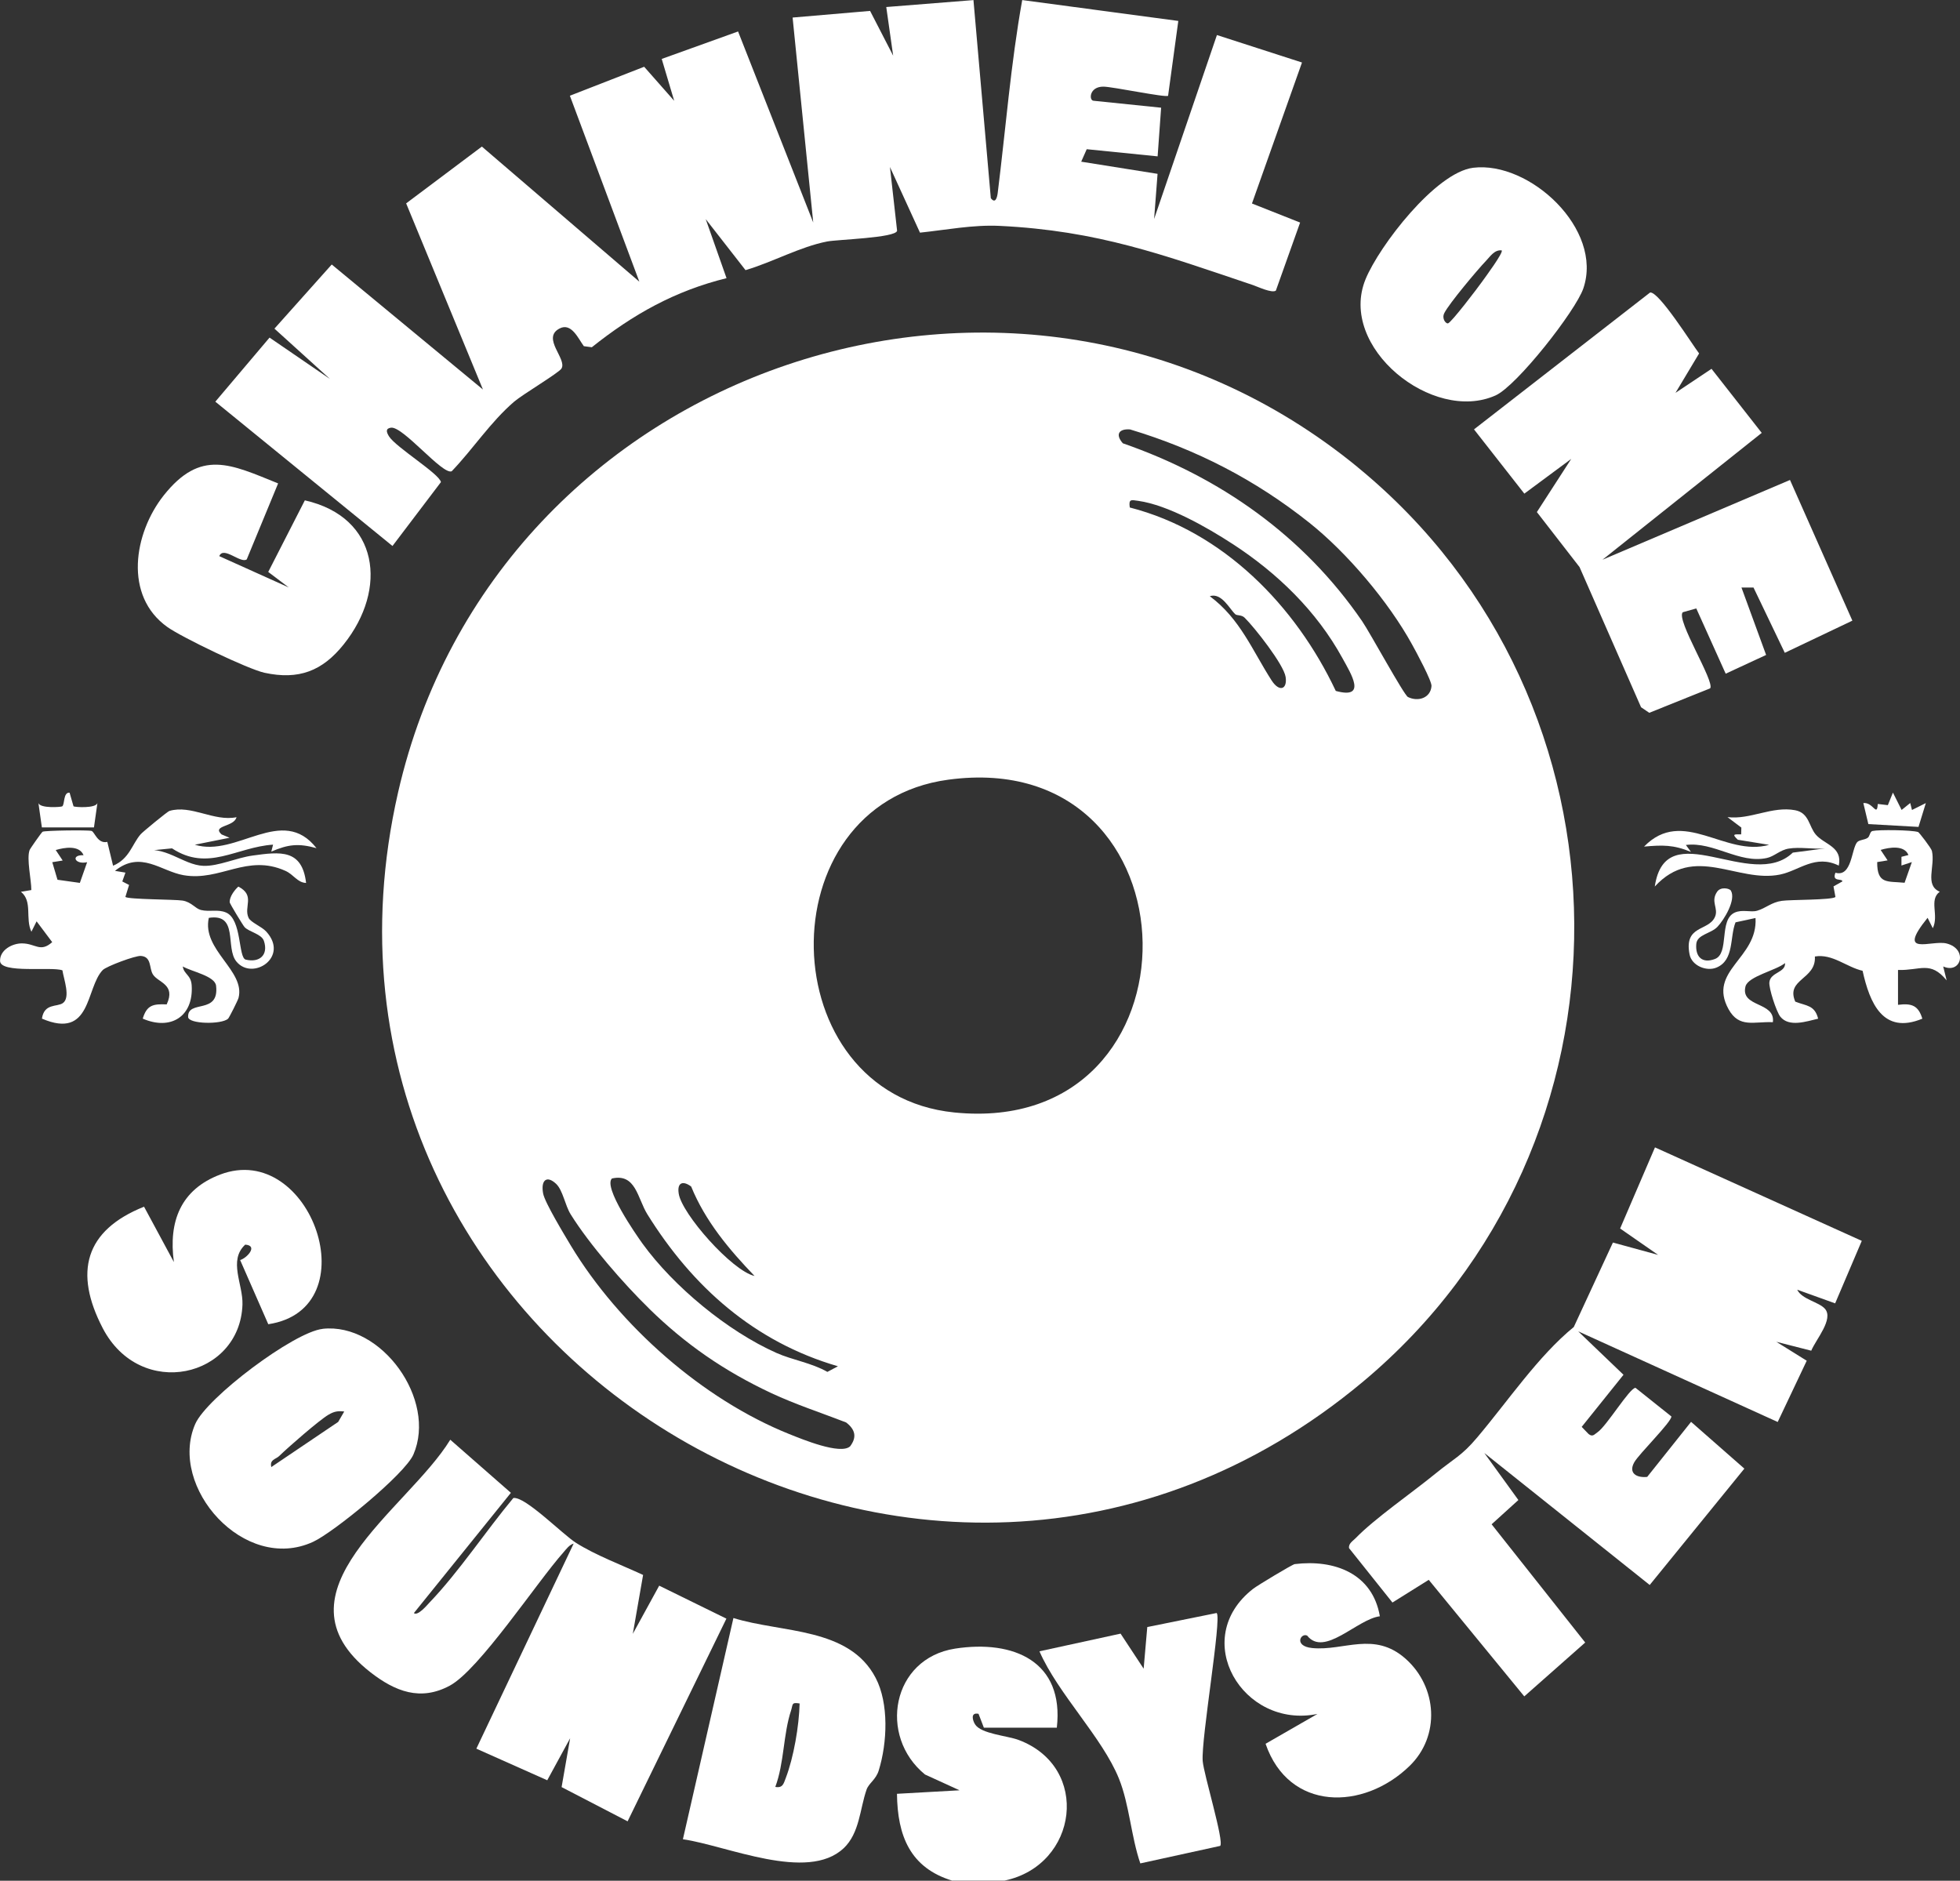
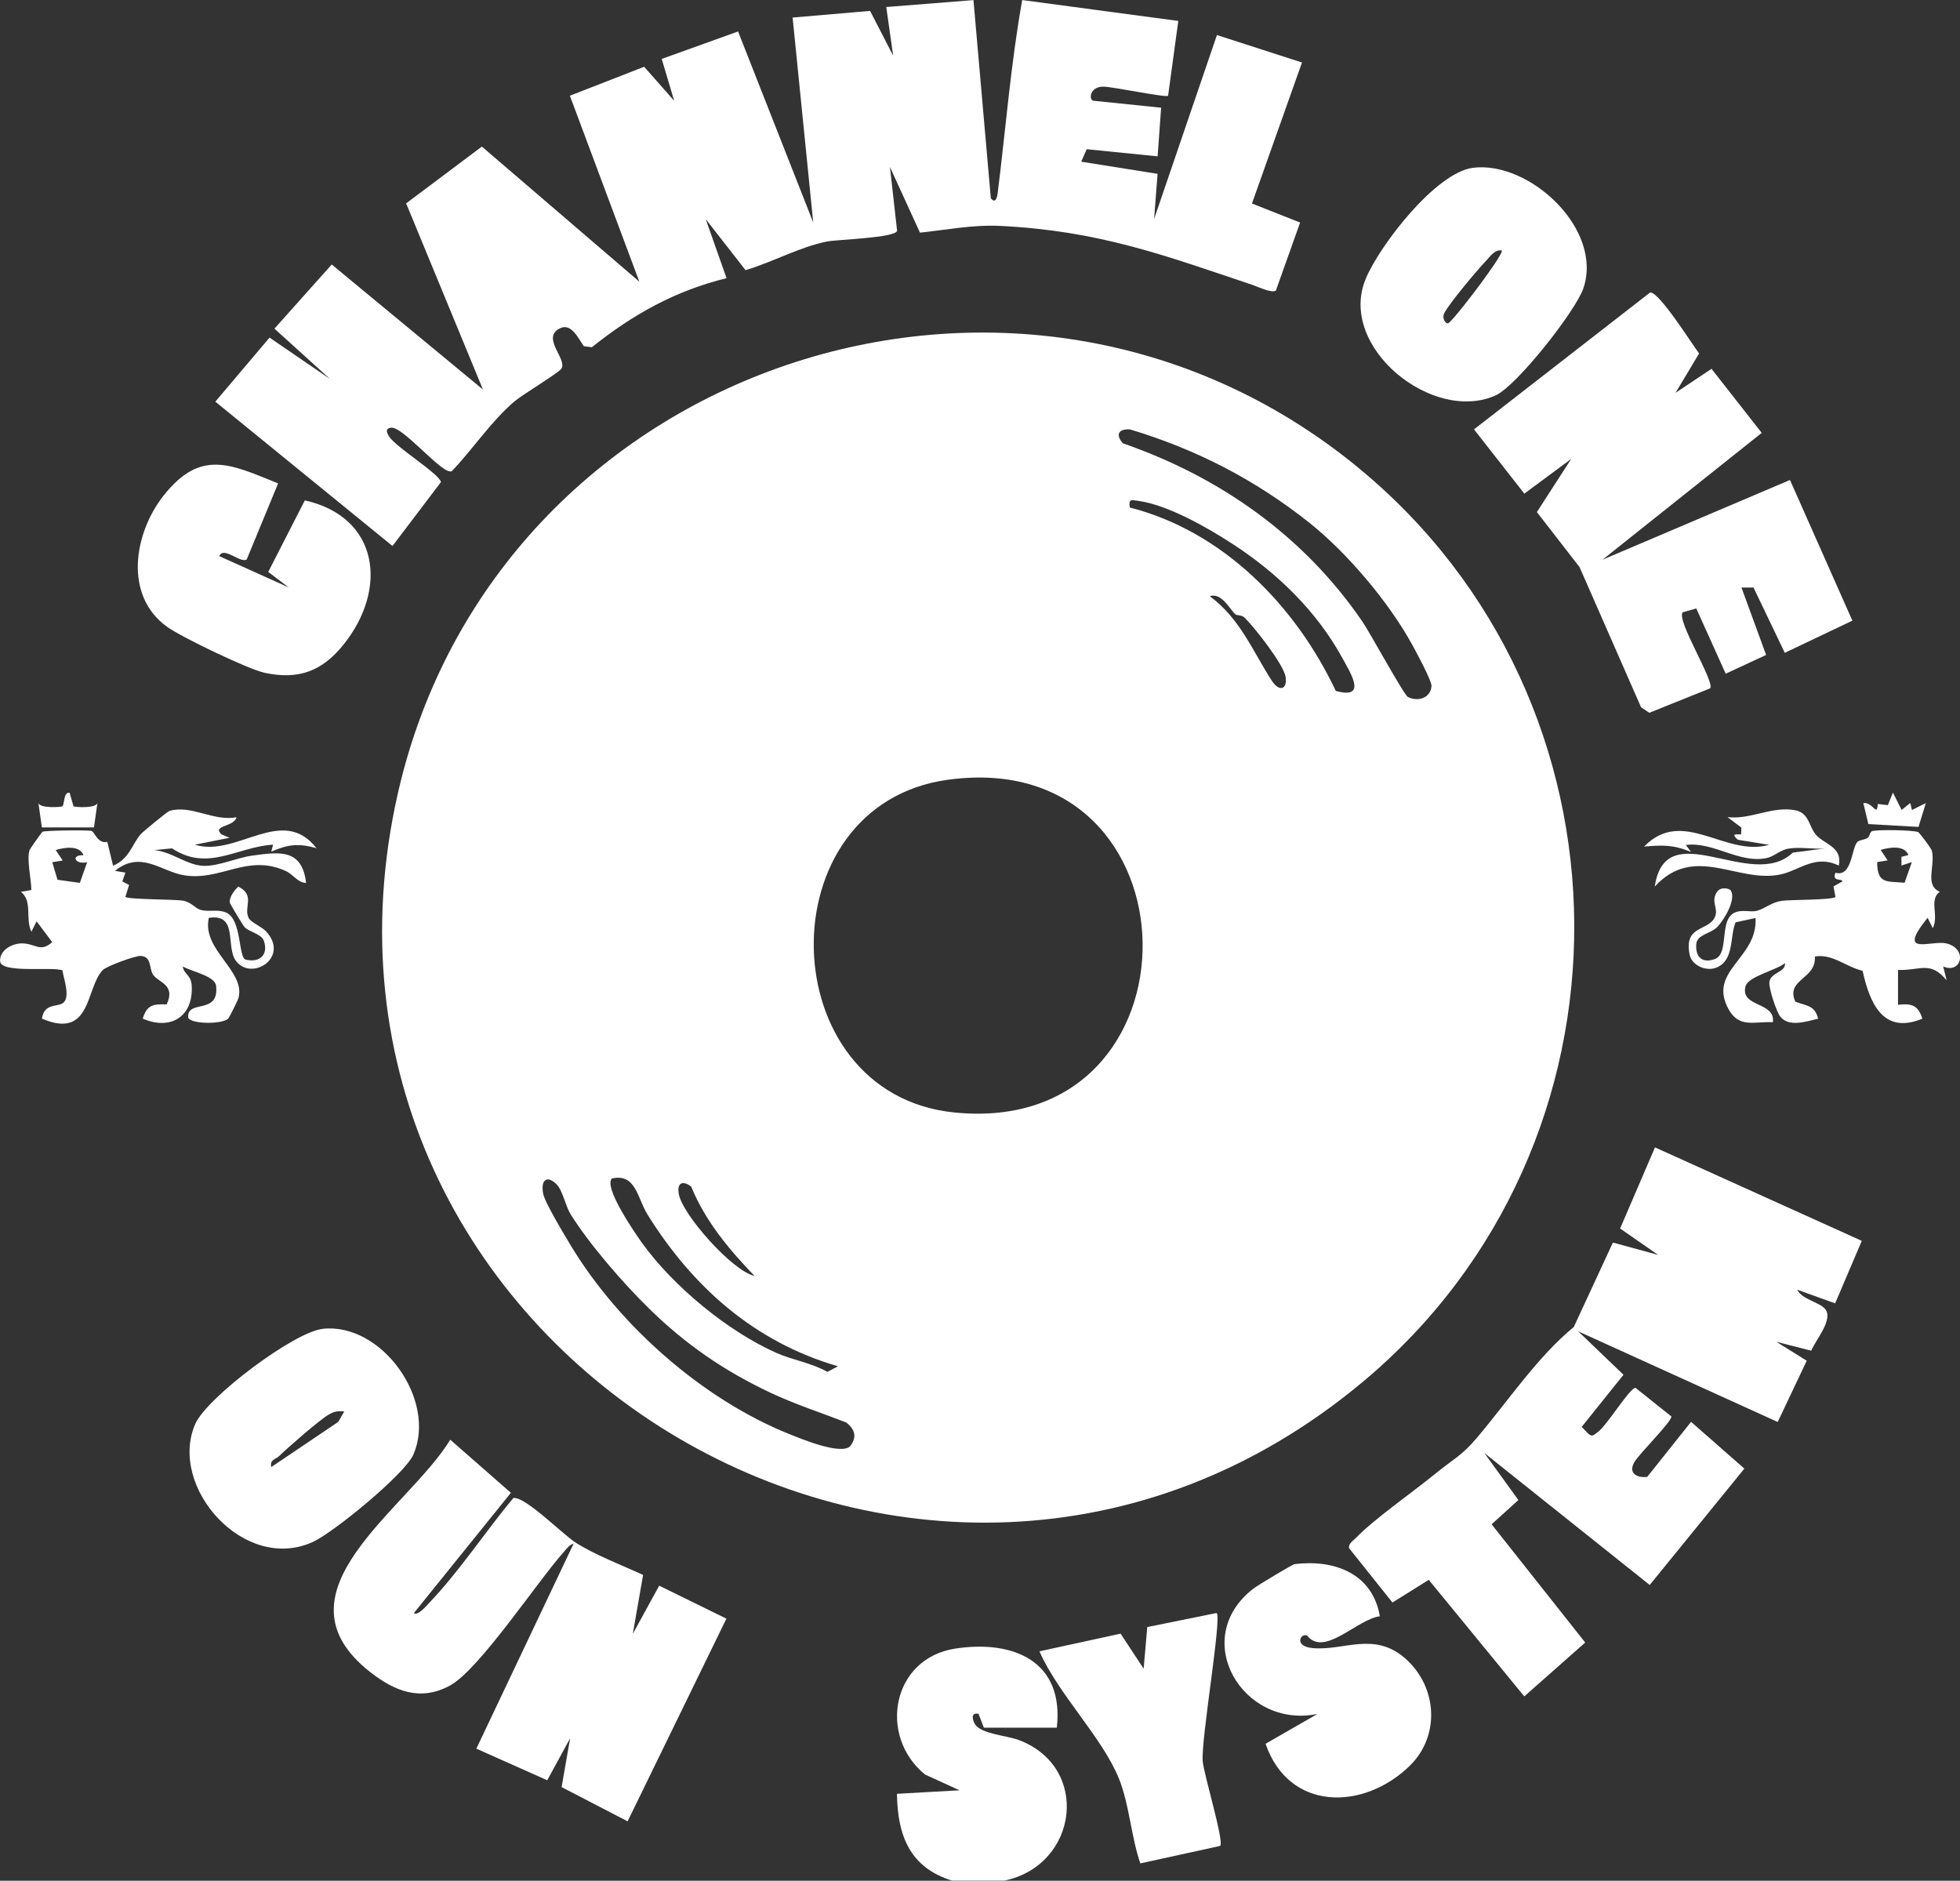
<svg xmlns="http://www.w3.org/2000/svg" id="Capa_1" data-name="Capa 1" viewBox="0 0 312.67 300">
  <rect x="0" y="0" width="312.67" height="300" fill="#333333" stroke="none" />
  <defs>
    <style>
      .cls-1 {
        fill: #fff;
      }
    </style>
  </defs>
  <path class="cls-1" d="M151.96,300c-6.78-2.05-8.79-7.17-8.87-13.87l9.98-.56-5.51-2.52c-7.5-6.12-5.31-18.5,4.8-20.08,9.33-1.44,17.43,2.03,16.23,12.61h-11.64l-.85-2.21c-1.33-.27-.94,1.06-.56,1.67.94,1.53,5.13,1.82,6.93,2.49,11.58,4.32,9.53,19.98-2.21,22.44h-8.33l.02.02Z" />
  <path class="cls-1" d="M216.6,74.54c45.65,37.4,46.17,108,.8,145.88-69.92,58.39-174.07-5.63-153.9-94.01,15.59-68.25,98.83-96.35,153.1-51.88ZM208.87,83.38c-8.61-6.85-18.04-11.71-28.59-14.88-1.72-.14-2.44.75-1.16,2.21,15.52,5.38,28.84,14.77,38.17,28.37,1.21,1.75,6.67,11.78,7.31,12.1,1.61.8,3.62.17,3.76-1.75.06-.81-2.49-5.54-3.11-6.65-3.72-6.76-10.34-14.6-16.37-19.39h0ZM196.62,86.76c-4.04-2.63-10.28-6.2-15.04-6.87-1.16-.17-1.55-.3-1.35,1.06,14.9,3.82,26.45,15.67,32.86,29.26,5.04,1.38,2.44-2.72,1.06-5.23-4.13-7.54-10.42-13.6-17.54-18.23h0ZM197.07,97.98c-.89-.78-2.19-3.51-4.08-2.88,4.84,3.58,6.81,8.69,9.86,13.43,1.24,1.92,2.54,1.44,2.24-.55s-4.98-7.92-6.54-9.45c-.5-.49-1.21-.31-1.49-.55h.02ZM151.27,124.37c-29.3,3.96-28.23,50.14.97,53.08,40.61,4.1,39.81-58.61-.97-53.08ZM103.52,208.7c-4.04-3.94-9.48-10.19-12.47-14.98-.92-1.47-1.24-3.83-2.33-4.88-1.49-1.41-2.47-.61-2.08,1.52.25,1.44,3.46,6.71,4.43,8.34,7.68,12.71,20.99,24.49,34.84,30.05,2.03.81,8.15,3.35,9.7,1.96,1.13-1.49.81-2.71-.64-3.82-4.01-1.55-8.04-2.86-11.94-4.68-7.5-3.52-13.68-7.79-19.5-13.49v-.02ZM133.66,217.93c-13.32-3.88-23.19-12.66-30.39-24.24-1.58-2.55-1.83-6.57-5.65-5.71-1.41,1.39,3.82,8.92,4.87,10.38,4.98,6.87,13.6,13.99,21.38,17.45,2.55,1.13,5.6,1.58,8.12,3.02l1.67-.89h0ZM110.24,189.25c-1.24-.92-2.25-.7-1.97,1.13.47,3.22,8.5,12.33,12.1,13.15-4.07-4.23-7.86-8.75-10.11-14.26l-.02-.02Z" />
  <path class="cls-1" d="M155.29,0l2.77,31.61c.72.94,1-.06,1.1-.83,1.28-10.25,2.08-20.59,3.91-30.77l24.9,3.33-1.63,11.94c-.44.31-8.78-1.44-10.3-1.46-2.28-.02-2.35,2.18-1.61,2.25l10.8,1.11-.56,7.76-11.31-1.14-.88,1.99,12.18,1.94-.55,7.2,10.02-29.34,13.57,4.38-7.98,22.49,7.68,3.04-3.87,10.86c-.63.44-2.85-.61-3.63-.88-14.38-4.84-24.71-8.69-40.45-9.45-4.24-.2-8.5.64-12.69,1.08l-4.79-10.47,1.14,10.17c-.22,1.14-9.53,1.39-11.16,1.71-4.29.83-8.79,3.33-13.02,4.57l-6.35-8.14,3.32,9.42c-8.23,2.03-14.91,5.77-21.49,11.02l-1.27-.17c-.88-1.17-1.97-3.82-3.88-2.82-2.93,1.53,1.27,4.88.3,6.4-.45.7-6.2,4.12-7.53,5.26-3.79,3.26-6.54,7.53-9.97,11.11-1.46.64-7.78-7.23-9.7-6.95-.86.13-.75.66-.3,1.39,1.13,1.77,8.04,5.96,8.28,7.29l-7.73,10.19-28.26-23.02,8.65-10.22,9.64,6.6-8.86-8.03,9.14-10.23,24.12,19.94-12.25-29.69,12.08-9.06,25.12,21.55-11.08-29.66,11.85-4.62,4.79,5.43-1.99-6.68,12.18-4.38,11.99,30.47-3.29-32.69,12.36-1.06,3.68,7.14-1.1-7.76L155.23.02l.06-.02Z" />
-   <path class="cls-1" d="M267.29,62.66l5.74-3.83,8.01,10.22-25.4,20.23,29.91-12.72,9.95,22.44-10.78,5.13-4.99-10.41h-1.92l3.93,10.75-6.45,2.99-4.69-10.41-2.16.61c-1.11,1.19,5.13,11.05,4.38,12.13l-9.72,3.91-1.31-.89-9.81-22.35-6.81-8.78,5.48-8.48-7.48,5.54-8.03-10.25,28.09-21.83c1.39-.22,6.68,8.22,7.82,9.72l-3.77,6.29.02-.02Z" />
+   <path class="cls-1" d="M267.29,62.66l5.74-3.83,8.01,10.22-25.4,20.23,29.91-12.72,9.95,22.44-10.78,5.13-4.99-10.41h-1.92l3.93,10.75-6.45,2.99-4.69-10.41-2.16.61c-1.11,1.19,5.13,11.05,4.38,12.13l-9.72,3.91-1.31-.89-9.81-22.35-6.81-8.78,5.48-8.48-7.48,5.54-8.03-10.25,28.09-21.83c1.39-.22,6.68,8.22,7.82,9.72Z" />
  <path class="cls-1" d="M292.76,207.9l-6.06-2.18c.74,1.55,3.46,1.94,4.43,3.05,1.42,1.64-1.44,4.87-2.19,6.68l-5.57-1.42,4.85,3.02-4.63,9.77-31.83-14.46,7.23,6.93-6.67,8.31,1.1,1.14c.66.52.91.06,1.41-.27,1.47-.99,5.09-7.03,6.07-7.1l5.73,4.57c0,.91-5.16,5.95-5.93,7.32-.94,1.69.31,2.5,2.07,2.32l7-8.78,8.5,7.46-15.1,18.56-26.38-21.05,5.43,7.5-4.27,3.87,14.93,18.86-9.72,8.59-15.24-18.59-5.79,3.62-6.92-8.67c-.13-.74.63-1.16,1.05-1.6,3-3.1,9-7.25,12.64-10.22,3.08-2.52,4.23-2.85,6.75-5.84,4.96-5.87,9.72-12.97,15.41-17.62l6.24-13.47,7.21,1.97-6.06-4.21,5.56-12.94,32.99,14.91-4.24,9.95.02.02Z" />
  <path class="cls-1" d="M66.01,257.29c.59.55,2.07-1.19,2.5-1.66,4.71-4.91,8.98-11.41,13.38-16.68,1.88-.3,7.87,5.81,10,7.15,3.11,1.97,7.32,3.55,10.7,5.12l-1.64,9.39,4.21-7.68,10.72,5.26-15.76,32.33-10.53-5.46,1.36-7.79-3.65,6.7-11.31-5.04,15.52-32.71c-.67.17-1.19.89-1.64,1.41-4.26,4.8-13.44,18.73-18.12,21.25s-8.73.92-12.66-2.14c-16.29-12.74,5.92-25.93,12.74-37.09l9.67,8.47-15.49,19.2v-.02Z" />
  <path class="cls-1" d="M235.01,26.76c9.01-1.11,20.8,9.81,17.57,19.25-1.22,3.57-10.59,15.52-13.99,17.06-10.02,4.51-25.2-7.68-20.75-18.53,2.18-5.32,11.19-17.04,17.17-17.78ZM239.56,39.94c-1.13-.14-1.82.94-2.5,1.66-1.33,1.38-5.92,6.85-6.65,8.33-.44.86.19,1.67.56,1.66.47-.02,4.84-5.77,5.49-6.7.45-.63,3.41-4.62,3.1-4.95Z" />
-   <path class="cls-1" d="M134.57,294.82c-5.77,5.43-18.65-.44-25.63-1.44l8.06-35.29c7.72,2.41,18.45,1.42,22.69,9.55,2.13,4.07,1.86,10.36.49,14.77-.45,1.47-1.58,2.02-1.94,3.05-1.08,3.1-1.1,6.93-3.66,9.36h0ZM127.56,271.72c-1.33-.22-1.05.14-1.36,1.1-1.27,3.83-1.08,8.36-2.52,12.21,1.19.22,1.33-.53,1.66-1.39,1.28-3.33,2.13-8.34,2.22-11.91h0Z" />
  <path class="cls-1" d="M51.47,211.96c9.39-1.03,18.26,11.31,14.48,20.05-1.36,3.13-12.74,12.43-16.01,13.93-10.95,5.05-23.15-8.75-18.8-18.79,1.83-4.21,15.73-14.68,20.33-15.18ZM54.91,225.15c-1.02-.13-1.64,0-2.52.52-1.49.88-6.42,5.18-7.84,6.57-.56.55-1.56.55-1.27,1.77l10.67-7.2.97-1.67-.02.02Z" />
  <path class="cls-1" d="M44.37,77.1l-5.01,12.13c-.99.7-3.72-2.18-4.38-.52l11.08,4.99-3.27-2.47,5.84-11.42c11.88,2.69,13.26,14.15,6.21,22.96-3.4,4.26-7.17,5.73-12.66,4.54-2.63-.58-13.11-5.62-15.46-7.28-7.03-4.98-5.37-14.98-.61-21,5.92-7.46,10.67-4.99,18.26-1.92h0Z" />
  <path class="cls-1" d="M220.13,257.81c-3.62.45-8.87,6.57-11.61,3.08-1.02-.47-2.18,1.69.81,1.99,5.04.5,9.87-2.75,14.9,1.71,5.07,4.51,5.56,12.32.63,17.1-7.36,7.15-19.25,7.26-22.97-3.54l8.28-4.76c-11.91,2.46-20.53-11.99-10.25-19.97.66-.52,6.24-3.88,6.62-3.93,6.34-.78,12.41,1.5,13.58,8.31h.02Z" />
-   <path class="cls-1" d="M42.79,211.21l-4.48-10.22c1.06-.3,2.93-2.3.81-2.46-2.74,2.52-.33,6.35-.44,9.55-.38,11.67-16.28,15.35-22.3,3.76-4.6-8.86-2.88-15.57,6.6-19.36l4.76,8.83c-.88-6.48,1.08-11.56,7.39-13.96,14.48-5.49,23.87,21.46,7.65,23.88v-.02Z" />
  <path class="cls-1" d="M37.73,130.33c-.33,1.61-4.02,1.3-2.38,2.77l1.27.53-5.54,1.11c6.7,2.08,13.93-6.46,19.41.55-2.88-.8-4.52-.61-7.21.55l.28-1.11c-5.85.38-10.38,4.37-16.12.59l-5.23.52c4.04-1.24,6.93,2.16,10.25,2.27,2.41.08,5.29-1.3,7.84-1.64,4.41-.61,7.89-1.06,8.53,4.37-1.41-.06-1.97-1.35-3.32-1.94-6.13-2.75-10.33,1.72-16.23.7-3.57-.61-6.84-4.01-10.94-.69l1.67.28-.5,1.41,1.08.56-.59,1.91c.5.41,7.81.38,9.12.58,1.42.23,2.02,1.27,2.93,1.5,1.33.34,2.71-.16,4.02.41,2.54,1.1,1.92,7.21,3.13,7.51,2.21.53,3.65-.75,2.9-2.99-.38-1.11-2.35-1.42-3.08-2.19-.22-.22-2.36-3.74-2.38-3.97-.03-.88.74-1.92,1.38-2.5,2.77,1.42.8,3.24,1.64,4.99.34.72,2.08,1.38,2.82,2.19,3.72,4.1-2.22,7.9-4.77,4.77-1.82-2.22.41-7.72-4.4-6.96-1.14,5.13,5.87,8.42,4.74,12.77-.11.41-1.49,3.15-1.67,3.32-1.08.95-6.32.85-6.37-.28-.11-2.83,5.01-.3,4.46-4.99-.19-1.56-3.88-2.24-5.31-3.07.17,1.27,1.33,1.33,1.42,3.05.3,4.93-3.35,7.21-7.81,5.27.66-2.18,1.67-2.36,3.82-2.27,1.5-3.21-1.36-3.46-2.19-4.77-.64-1-.17-2.82-1.91-2.96-.88-.08-5.52,1.66-6.1,2.25-2.74,2.83-1.75,11.16-9.7,7.75.36-2.47,2.39-1.83,3.33-2.47,1.28-.89.14-3.87-.06-5.23-1.67-.64-9.91.56-9.95-1.5-.05-1.74,1.94-2.82,3.52-2.8,2.16.02,2.88,1.5,4.8-.2l-2.49-3.32-.83,1.66c-1.02-2.14.23-4.84-1.67-6.37l1.66-.28c0-1.63-.78-4.99-.28-6.37.08-.23,1.91-2.83,2.07-2.93.34-.2,7.17-.3,7.81-.13.49.13.97,2.1,2.52,1.75l.92,3.8c2.63-1.11,3.02-3.43,4.4-5.02.31-.36,4.3-3.65,4.59-3.72,3.47-1.03,7.1,1.74,10.7,1l.02-.02ZM13.33,136.42c-.66-1.64-3.05-1.25-4.44-.83l1.11,1.67-1.66.27.83,2.8,3.57.5,1.16-3.3c-1.97.44-2.68-1.21-.55-1.11h-.02Z" />
  <path class="cls-1" d="M194.1,257.31c.81.86-2.5,20.03-2.24,23.58.16,2.13,3.46,12.85,2.79,13.55l-12.74,2.79c-1.47-4.26-1.75-9.41-3.41-13.52-2.64-6.56-9.75-13.57-12.68-20.31l12.94-2.82,3.68,5.59.58-6.64,11.06-2.24.02.02Z" />
  <path class="cls-1" d="M305.98,132.71c.17.06,2.11,2.58,2.21,3.02.56,2.47-1.21,5.45,1.25,6.51-1.77,1.31-.09,3.74-1.11,5.82l-.83-1.66c-5.13,6.34.66,3.47,3.05,4.1,3.43.89,2.3,4.93-.56,3.66l.55,2.22c-2.61-3.18-4.18-1.55-7.76-1.66v5.56c2.16-.27,3.24.08,3.88,2.21-6.28,2.6-8.39-2.5-9.53-7.64-2.58-.59-4.8-2.75-7.61-2.28.23,3.69-4.69,3.57-3.13,7.2,1.77.7,3.1.53,3.65,2.72-1.83.42-4.65,1.42-6.04-.33-.63-.8-1.85-4.55-1.74-5.49.19-1.63,2.6-1.5,2.5-3.05-1.41,1.17-5.88,2.1-6.31,3.72-.85,3.4,4.79,2.38,4.37,5.71-3-.14-5.38.99-7.07-2.07-3.4-6.18,4.69-8.06,4.3-14.55l-3.19.69c-.95,2.39-.17,6.06-3.07,7.23-1.56.63-3.91-.3-4.26-2.11-.92-4.71,2.99-3.66,4.04-5.96.64-1.41-.75-2.43.36-4.05.58-.83,1.97-.53,2.19-.17.86,1.47-1.08,4.65-2.14,5.77s-3.26,1.21-3.38,2.75c-.17,2.05.95,3.15,2.97,2.39,2.36-.88.59-6.21,3.15-7.4,1.24-.56,2.55,0,3.58-.3,1.41-.41,2.28-1.35,3.96-1.58,1.36-.2,7.95-.11,8.54-.61l-.31-1.69,1.42-.8c-.03-.53-1.72.14-1.11-1.38,2.63.74,2.54-3.79,3.46-4.87.33-.38,1.19-.36,1.67-.69.38-.25.34-1,.78-1.1,1.03-.23,6.26-.16,7.25.16l.02-.02ZM304.45,136.4c-.64-1.64-3.05-1.25-4.44-.83l1.11,1.67-1.66.27c-.03,3.6,1.67,3.02,4.37,3.3l1.16-3.3-1.66.55v-1.39l1.1-.28.03.02Z" />
  <path class="cls-1" d="M293.35,138.08c-3.79-1.86-6.29.78-9.39,1.42-6.79,1.39-13.68-4.95-19.98,1.91,1.75-11.75,15.41.91,22.02-5.41l5.13-.67c-1.86.16-3.98-.27-5.79.03-1.38.22-2.3,1.25-3.49,1.5-4.38.95-8.47-2.64-12.91-2.08l.81,1.11c-2.8-1.16-4.54-1.11-7.48-.85,6.2-6.37,12.94,1.71,19.95-.28l-4.99-.81c-.97-.91-.64-.88.53-.86l.03-1.08-2.21-1.67c3.66.44,7.1-1.8,10.8-1.1,2.25.44,2.16,2.58,3.3,3.9,1.36,1.58,4.29,1.92,3.65,4.95h.02Z" />
  <path class="cls-1" d="M303.35,129.2l1.38-1.11.28,1.11,2.21-1.1-1.17,3.8-8-.45-.8-3.35c1.55-.19,2.18,2.32,2.3.14l1.61.19.81-2,1.39,2.77h-.02Z" />
  <path class="cls-1" d="M11.74,128.62c.17.13,3.51.36,3.8-.52l-.55,3.88H6.68l-.55-3.88c.3.88,3.63.64,3.8.52.41-.28.14-2.28,1.17-2.18l.63,2.18h0Z" />
</svg>